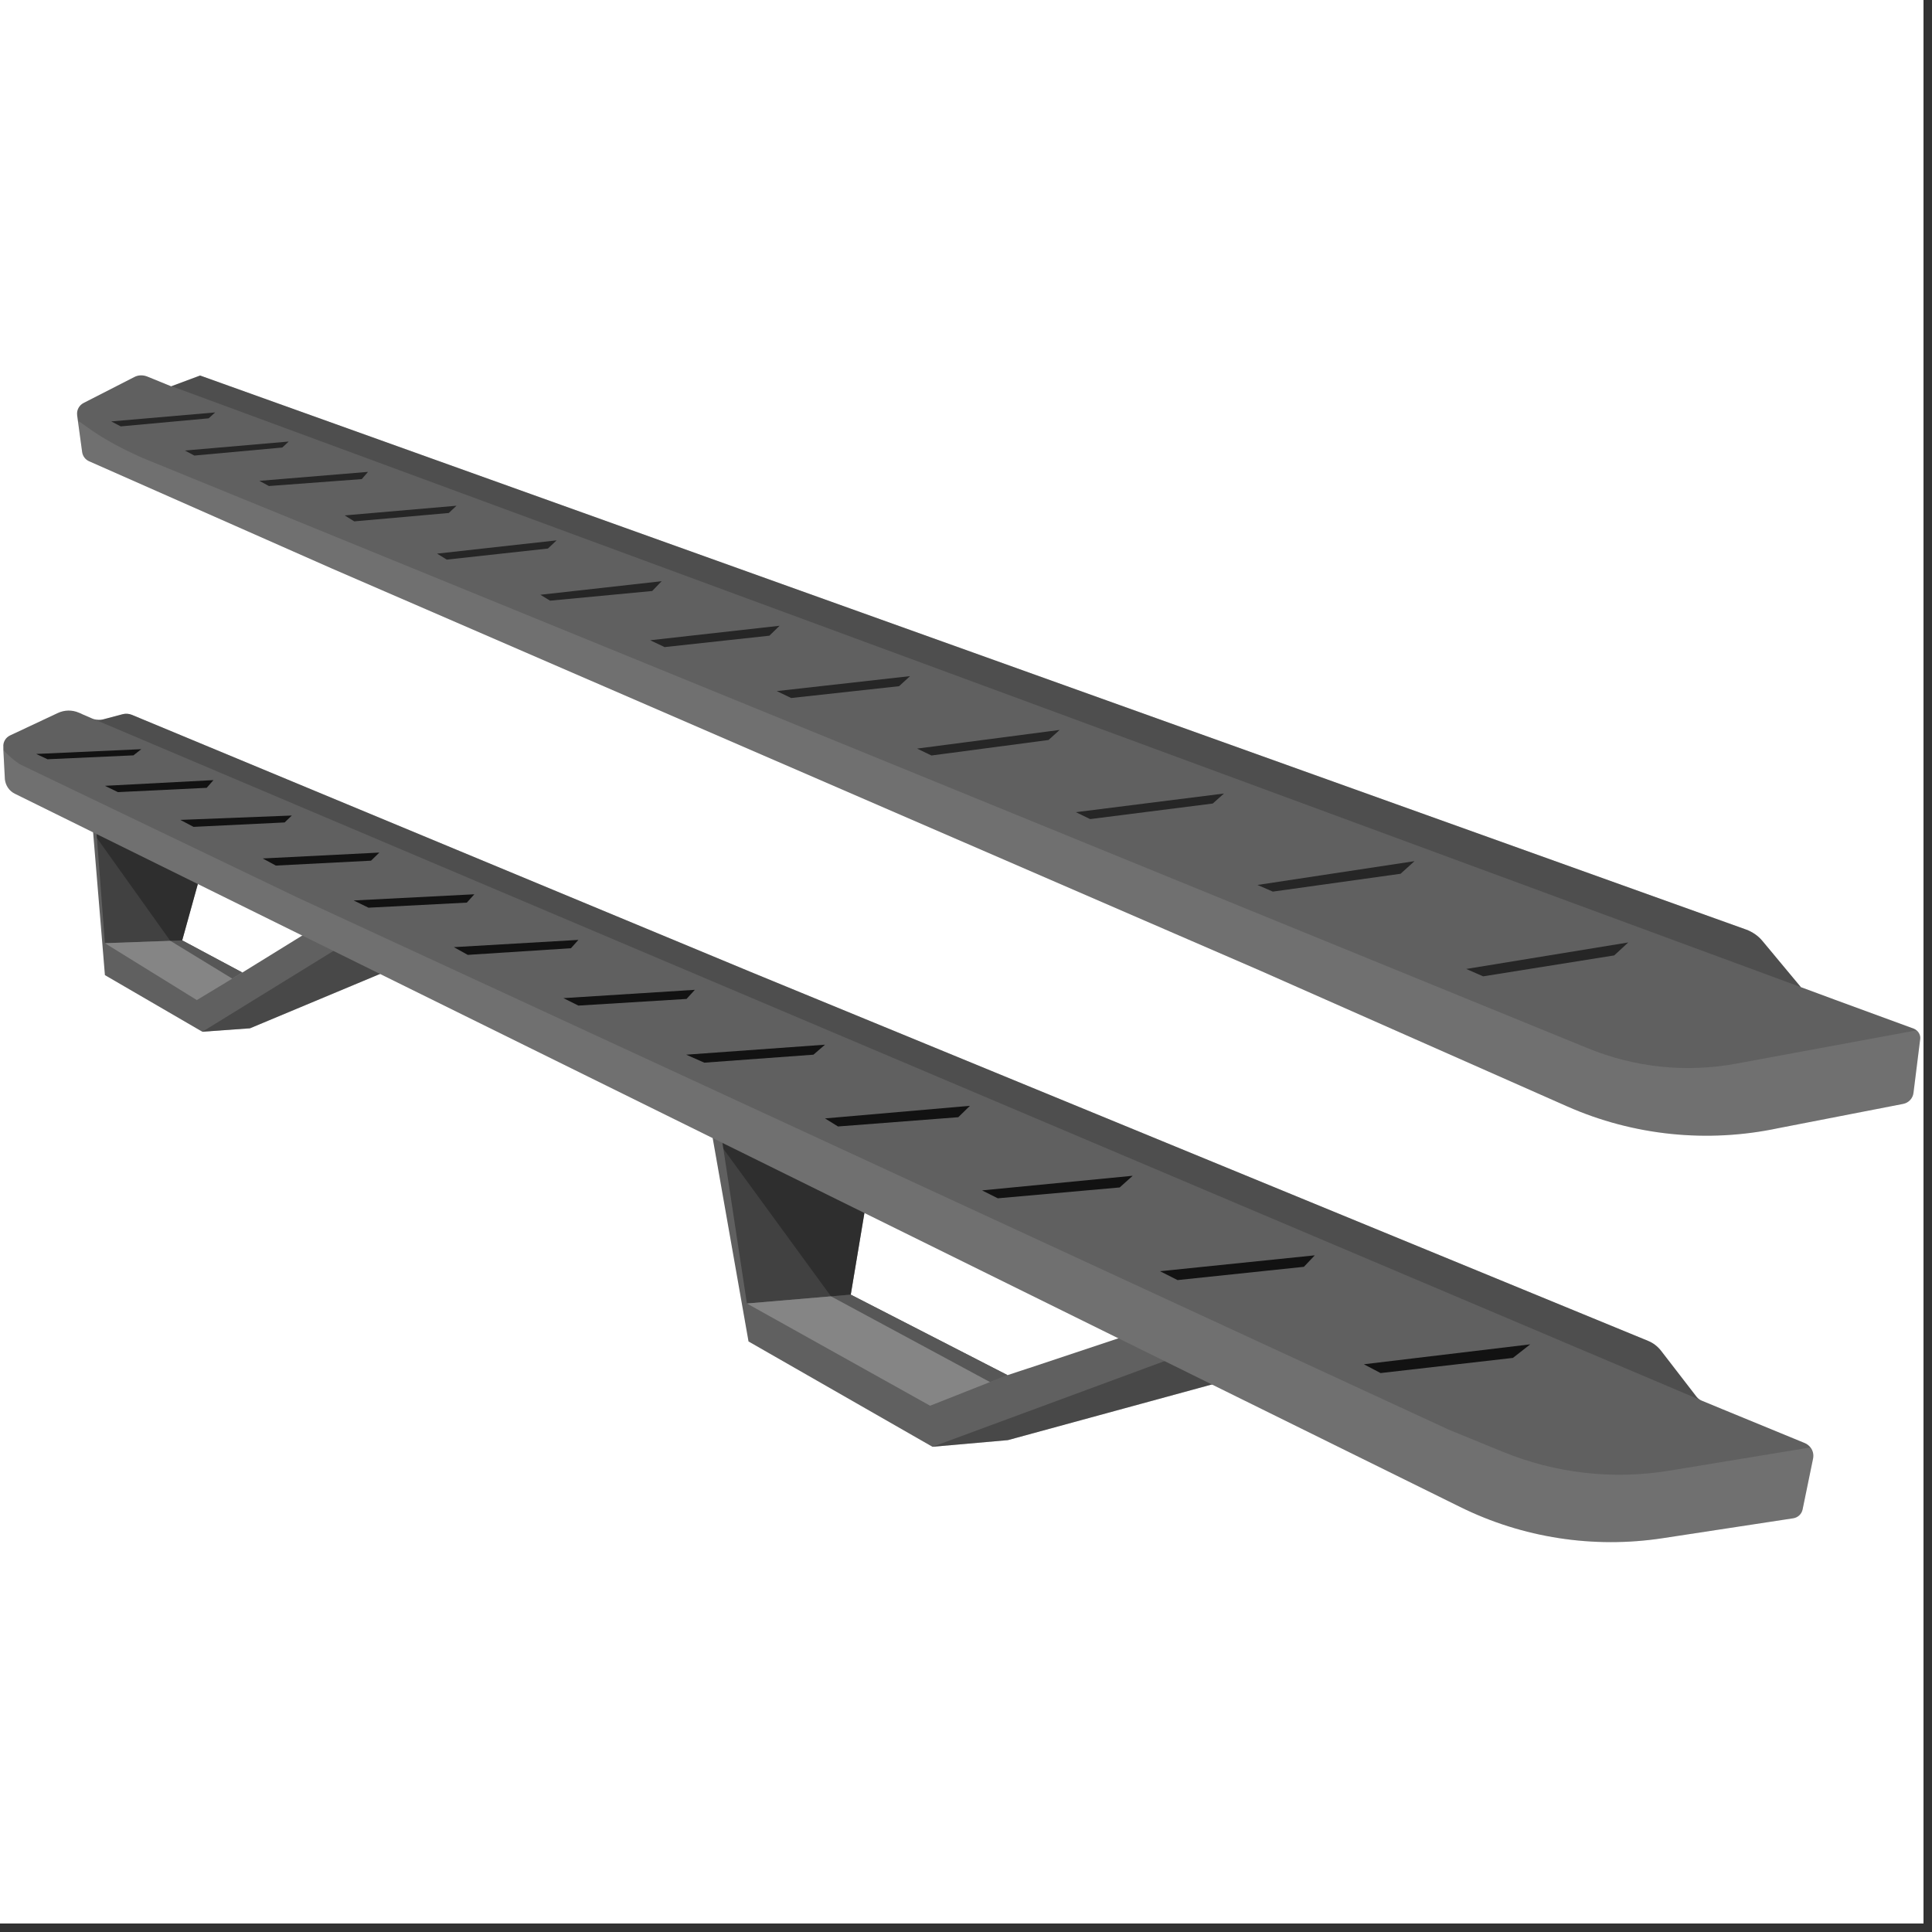
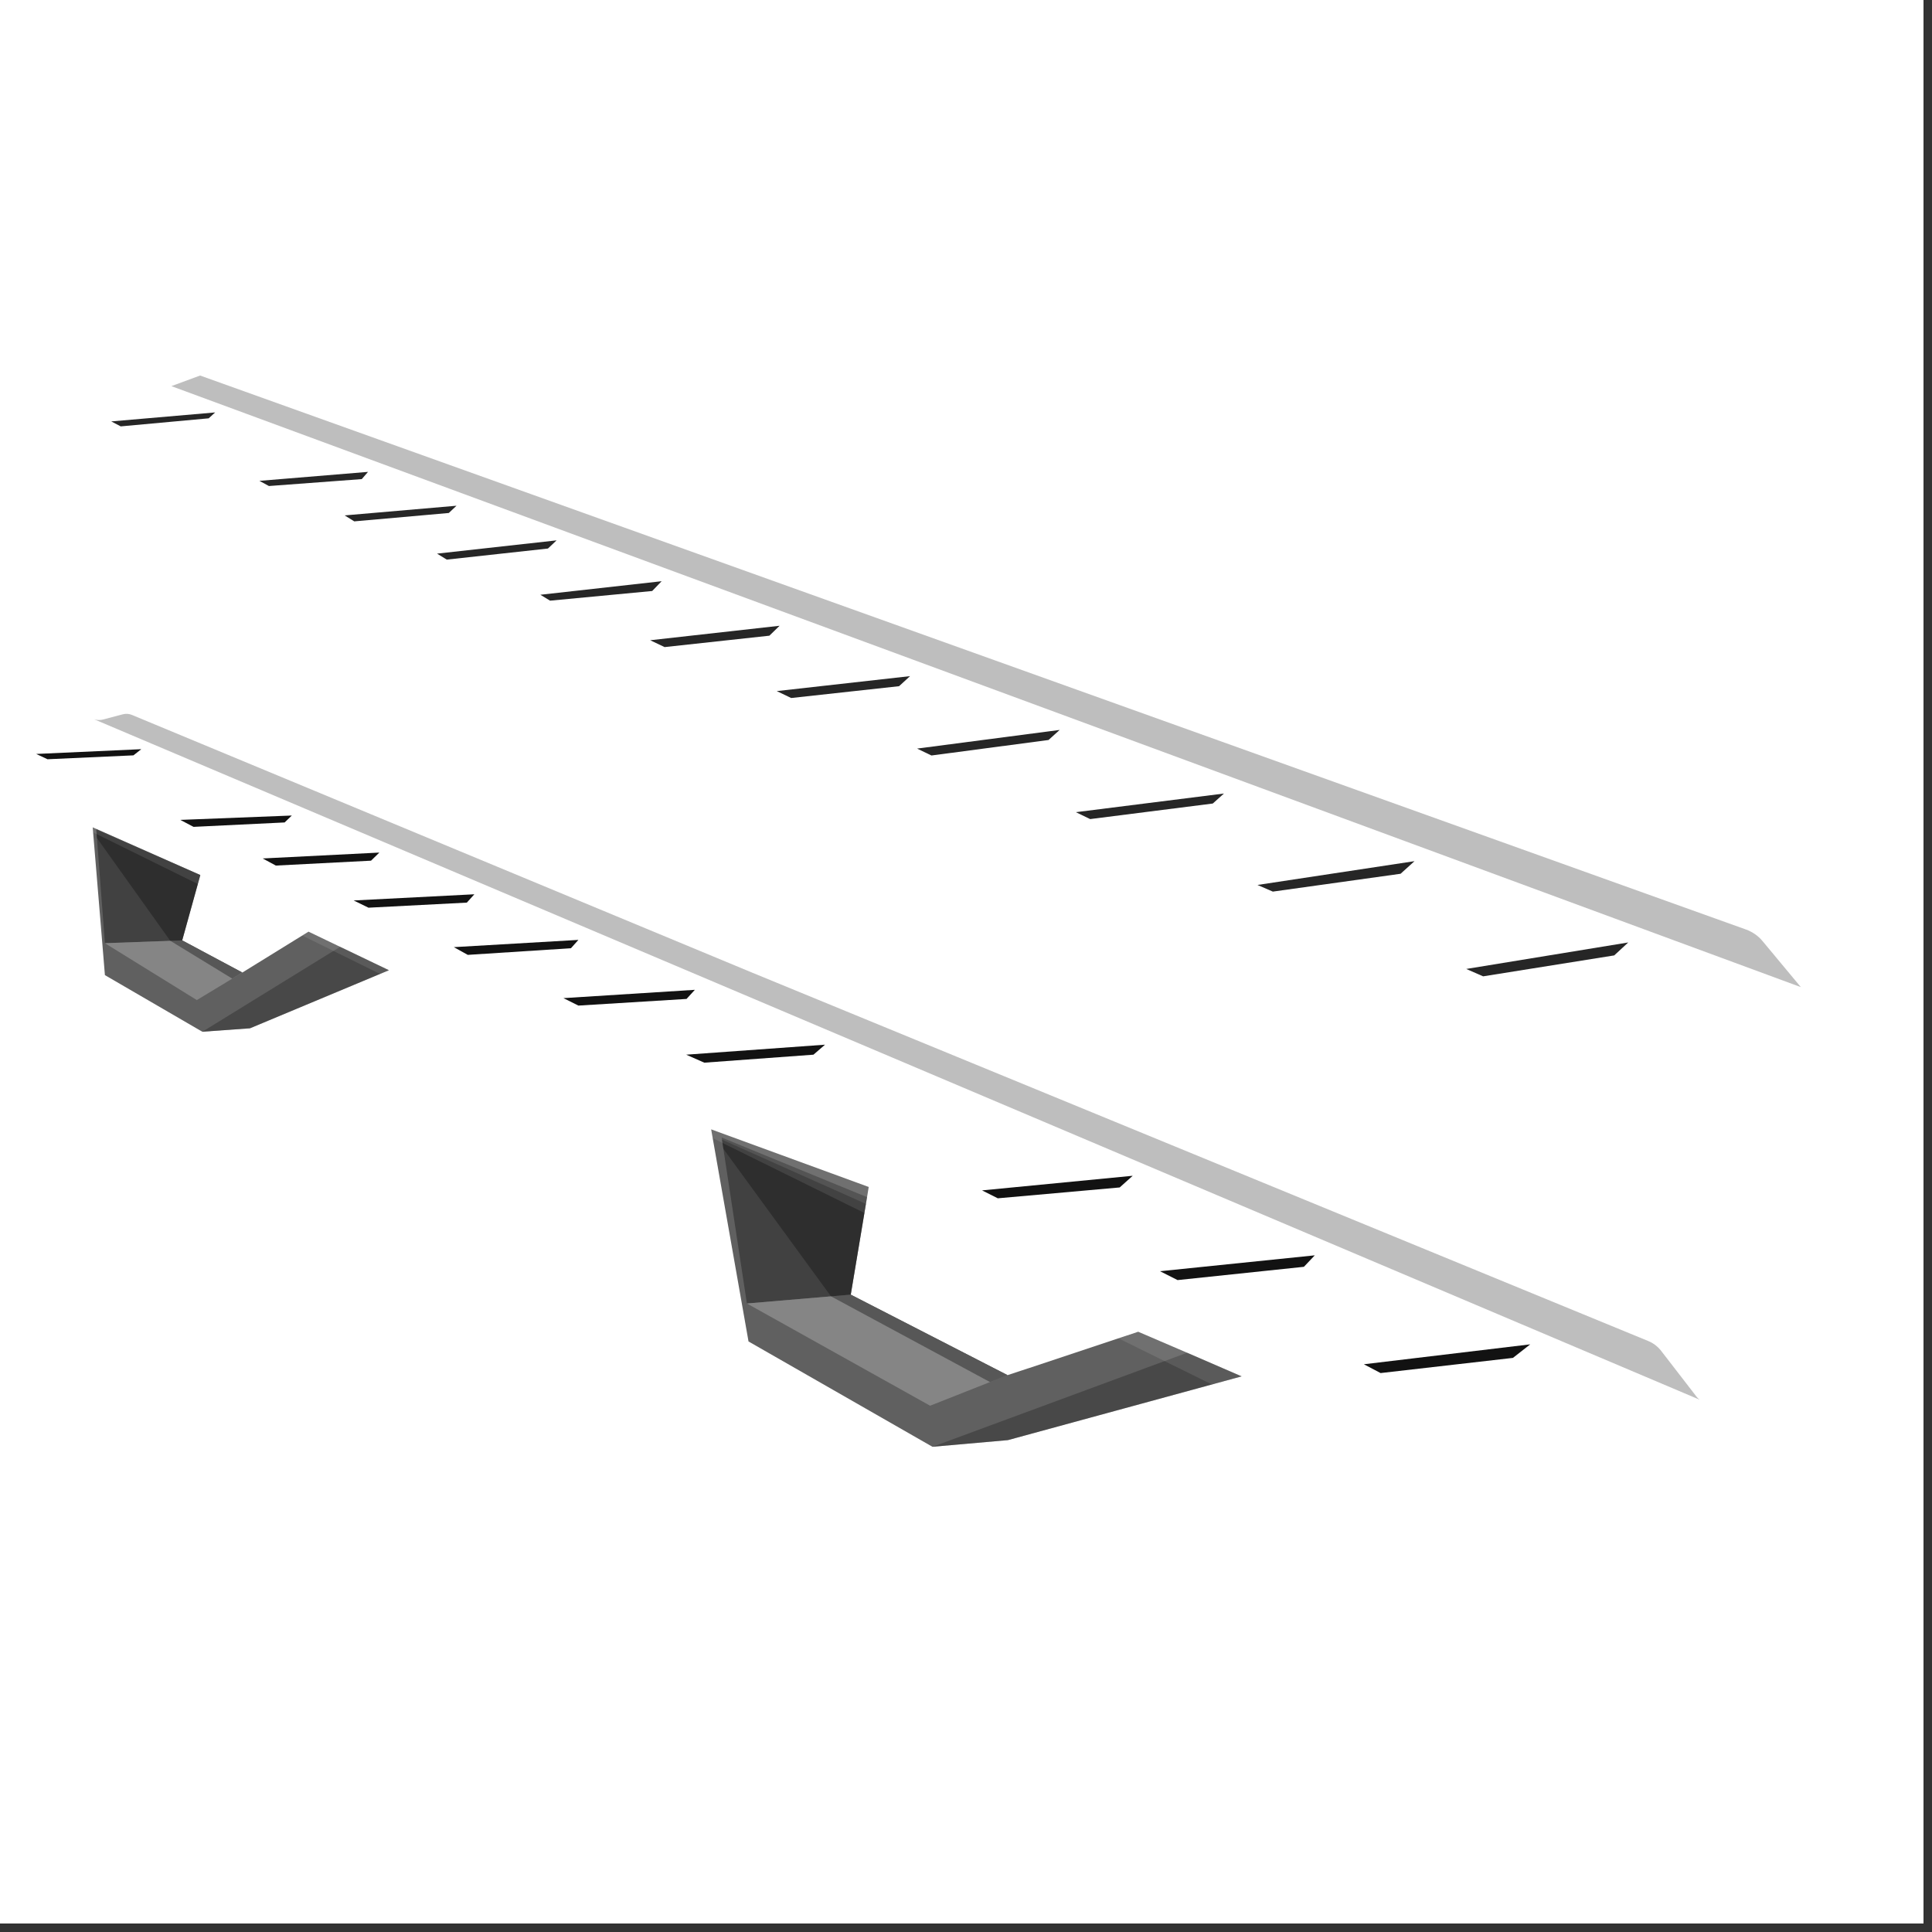
<svg xmlns="http://www.w3.org/2000/svg" width="150" zoomAndPan="magnify" viewBox="0 0 112.5 112.5" height="150" preserveAspectRatio="xMidYMid meet" version="1.0">
  <rect x="0" y="0" width="112.5" height="112.5" fill="#333333" stroke="none" />
  <defs>
    <clipPath id="dd6ee3d31d">
      <path d="M 0 0 L 112.004 0 L 112.004 112.004 L 0 112.004 Z M 0 0 " clip-rule="nonzero" />
    </clipPath>
    <clipPath id="1b76393ecf">
-       <path d="M 4 21.855 L 112 21.855 L 112 67 L 4 67 Z M 4 21.855 " clip-rule="nonzero" />
-     </clipPath>
+       </clipPath>
    <clipPath id="47465464d3">
      <path d="M 9 21.855 L 105 21.855 L 105 58 L 9 58 Z M 9 21.855 " clip-rule="nonzero" />
    </clipPath>
    <clipPath id="37c660908a">
-       <path d="M 0 41 L 106 41 L 106 89.801 L 0 89.801 Z M 0 41 " clip-rule="nonzero" />
-     </clipPath>
+       </clipPath>
    <clipPath id="abf77f69e1">
      <path d="M 0 43 L 106 43 L 106 89.801 L 0 89.801 Z M 0 43 " clip-rule="nonzero" />
    </clipPath>
  </defs>
  <g clip-path="url(#dd6ee3d31d)">
    <path fill="#ffffff" d="M 0 0 L 112.004 0 L 112.004 112.004 L 0 112.004 Z M 0 0 " fill-opacity="1" fill-rule="nonzero" />
    <path fill="#ffffff" d="M 0 0 L 112.004 0 L 112.004 112.004 L 0 112.004 Z M 0 0 " fill-opacity="1" fill-rule="nonzero" />
  </g>
  <g clip-path="url(#1b76393ecf)">
    <path fill="#606060" d="M 111.812 60.512 L 111.422 63.637 C 111.383 63.961 111.137 64.219 110.816 64.281 L 103.543 65.695 C 99.414 66.57 95.113 66.129 91.258 64.426 L 73.324 56.496 L 19.293 33.09 L 5.18 26.855 C 4.969 26.758 4.82 26.562 4.785 26.332 L 4.492 24.184 C 4.492 24.184 4.492 24.172 4.492 24.164 C 4.457 23.879 4.605 23.602 4.867 23.465 L 7.816 21.957 C 8.047 21.832 8.32 21.828 8.566 21.922 L 9.762 22.41 L 9.965 22.492 L 9.98 22.492 C 9.98 22.492 11.652 21.867 11.652 21.867 L 101.668 54.125 C 102.043 54.262 102.383 54.492 102.637 54.805 L 104.863 57.48 C 104.863 57.48 106.871 58.223 106.871 58.223 L 111.438 59.898 C 111.496 59.922 111.551 59.953 111.602 59.996 C 111.75 60.117 111.84 60.316 111.812 60.512 Z M 111.812 60.512 " fill-opacity="1" fill-rule="nonzero" />
  </g>
  <g clip-path="url(#47465464d3)">
    <path fill="#262626" d="M 104.863 57.48 L 9.98 22.484 L 11.652 21.867 L 101.668 54.125 C 102.043 54.262 102.383 54.492 102.637 54.805 Z M 104.863 57.48 " fill-opacity="0.3" fill-rule="nonzero" />
  </g>
  <path fill="#ffffff" d="M 111.812 60.512 L 111.422 63.637 C 111.383 63.961 111.137 64.219 110.816 64.281 L 103.543 65.695 C 99.414 66.57 95.113 66.129 91.258 64.426 L 73.324 56.496 L 19.293 33.09 L 5.18 26.855 C 4.969 26.758 4.82 26.562 4.785 26.332 L 4.547 24.559 C 4.586 24.375 5.391 25.387 8.32 26.672 L 92.43 61.027 C 95.184 62.164 98.199 62.477 101.129 61.93 L 111.602 59.996 C 111.75 60.117 111.84 60.316 111.812 60.512 Z M 111.812 60.512 " fill-opacity="0.1" fill-rule="nonzero" />
  <path fill="#262626" d="M 6.477 24.539 L 7.031 24.828 L 12.152 24.359 L 12.527 24.016 Z M 6.477 24.539 " fill-opacity="1" fill-rule="nonzero" />
-   <path fill="#262626" d="M 10.766 26.234 L 11.316 26.527 L 16.438 26.059 L 16.812 25.711 Z M 10.766 26.234 " fill-opacity="1" fill-rule="nonzero" />
  <path fill="#262626" d="M 15.105 28 L 15.66 28.301 L 21.066 27.898 L 21.43 27.477 Z M 15.105 28 " fill-opacity="1" fill-rule="nonzero" />
  <path fill="#262626" d="M 20.07 30.012 L 20.629 30.359 L 26.133 29.871 L 26.582 29.449 Z M 20.07 30.012 " fill-opacity="1" fill-rule="nonzero" />
  <path fill="#262626" d="M 25.449 32.238 L 26.016 32.586 L 31.906 31.941 L 32.41 31.465 Z M 25.449 32.238 " fill-opacity="1" fill-rule="nonzero" />
  <path fill="#262626" d="M 31.465 34.633 L 32.031 34.977 L 37.977 34.414 L 38.527 33.844 Z M 31.465 34.633 " fill-opacity="1" fill-rule="nonzero" />
  <path fill="#262626" d="M 37.859 37.281 L 38.699 37.68 L 44.801 37.016 L 45.395 36.438 Z M 37.859 37.281 " fill-opacity="1" fill-rule="nonzero" />
  <path fill="#262626" d="M 45.23 40.242 L 46.07 40.645 L 52.352 39.957 L 52.992 39.371 Z M 45.23 40.242 " fill-opacity="1" fill-rule="nonzero" />
  <path fill="#262626" d="M 53.402 43.59 L 54.238 43.992 L 61.055 43.09 L 61.703 42.504 Z M 53.402 43.59 " fill-opacity="1" fill-rule="nonzero" />
  <path fill="#262626" d="M 62.648 47.293 L 63.48 47.695 L 70.621 46.789 L 71.27 46.207 Z M 62.648 47.293 " fill-opacity="1" fill-rule="nonzero" />
  <path fill="#262626" d="M 73.223 51.531 L 74.117 51.918 L 81.555 50.879 L 82.367 50.145 Z M 73.223 51.531 " fill-opacity="1" fill-rule="nonzero" />
  <path fill="#262626" d="M 85.379 56.422 L 86.363 56.852 L 93.996 55.633 L 94.812 54.879 Z M 85.379 56.422 " fill-opacity="1" fill-rule="nonzero" />
  <path fill="#606060" d="M 72.301 80.145 L 58.688 83.859 L 54.297 84.246 L 43.586 78.113 L 41.41 65.762 L 50.586 69.117 L 50.488 69.711 L 50.422 70.102 L 49.539 75.387 L 58.668 80.074 L 59.875 79.676 L 59.883 79.676 L 66.277 77.547 L 69.125 78.77 Z M 72.301 80.145 " fill-opacity="1" fill-rule="nonzero" />
  <path fill="#121212" d="M 50.488 69.711 L 49.539 75.387 L 43.492 75.902 L 42.023 66.238 Z M 50.488 69.711 " fill-opacity="0.4" fill-rule="nonzero" />
  <path fill="#858585" d="M 58.668 80.074 L 54.16 81.855 L 43.492 75.902 L 49.539 75.387 Z M 58.668 80.074 " fill-opacity="1" fill-rule="nonzero" />
  <path fill="#121212" d="M 72.301 80.145 L 58.688 83.859 L 54.297 84.246 L 69.125 78.77 Z M 72.301 80.145 " fill-opacity="0.3" fill-rule="nonzero" />
  <path fill="#121212" d="M 57.648 80.477 L 48.387 75.484 L 42.125 66.902 L 42.039 66.359 L 50.422 70.102 L 49.539 75.387 L 58.668 80.074 Z M 57.648 80.477 " fill-opacity="0.4" fill-rule="nonzero" />
  <path fill="#606060" d="M 22.648 56.496 L 14.555 59.879 L 11.781 60.078 L 6.109 56.781 L 5.957 54.93 L 5.398 48.176 L 5.875 48.387 L 11.664 50.953 L 10.609 54.758 L 14.102 56.625 L 14.109 56.633 L 15.012 56.074 L 15.02 56.07 L 17.965 54.25 L 19.805 55.133 Z M 22.648 56.496 " fill-opacity="1" fill-rule="nonzero" />
  <path fill="#121212" d="M 11.664 50.953 L 10.609 54.758 L 6.109 54.922 L 5.605 48.27 Z M 11.664 50.953 " fill-opacity="0.4" fill-rule="nonzero" />
  <path fill="#858585" d="M 14.109 56.633 L 11.461 58.234 L 6.109 54.922 L 10.609 54.758 L 14.027 56.586 " fill-opacity="1" fill-rule="nonzero" />
  <path fill="#121212" d="M 22.648 56.496 L 14.555 59.879 L 11.781 60.078 L 19.805 55.133 Z M 22.648 56.496 " fill-opacity="0.3" fill-rule="nonzero" />
  <path fill="#121212" d="M 14.102 56.625 L 13.523 56.984 L 9.91 54.777 L 5.645 48.801 L 5.609 48.305 L 11.664 50.953 L 10.609 54.758 Z M 14.102 56.625 " fill-opacity="0.4" fill-rule="nonzero" />
  <g clip-path="url(#37c660908a)">
    <path fill="#606060" d="M 105.574 84.938 L 104.965 87.895 C 104.91 88.164 104.691 88.367 104.418 88.41 L 96.812 89.57 C 92.785 90.184 88.668 89.551 85.023 87.75 L 0.867 46.219 C 0.539 46.059 0.328 45.746 0.285 45.383 L 0.195 43.664 L 0.195 43.496 C 0.168 43.211 0.332 42.945 0.586 42.824 L 3.363 41.52 C 3.754 41.336 4.199 41.328 4.594 41.5 L 4.738 41.559 L 4.758 41.574 L 5.371 41.84 C 5.406 41.852 5.445 41.867 5.48 41.879 C 5.652 41.926 5.836 41.934 6.008 41.887 L 7.141 41.586 C 7.316 41.539 7.508 41.555 7.672 41.621 L 43.738 56.605 L 95.969 78.078 C 96.262 78.199 96.512 78.391 96.711 78.641 L 98.793 81.34 C 98.836 81.395 98.891 81.445 98.949 81.48 C 98.992 81.508 99.031 81.535 99.082 81.555 L 100.328 82.07 L 105.086 84.027 C 105.223 84.082 105.332 84.172 105.422 84.281 C 105.566 84.465 105.621 84.695 105.574 84.934 Z M 105.574 84.938 " fill-opacity="1" fill-rule="nonzero" />
  </g>
  <g clip-path="url(#abf77f69e1)">
    <path fill="#ffffff" d="M 105.574 84.938 L 104.965 87.895 C 104.91 88.164 104.691 88.367 104.418 88.41 L 96.812 89.57 C 92.785 90.184 88.668 89.551 85.023 87.75 L 0.867 46.219 C 0.539 46.059 0.328 45.746 0.285 45.383 L 0.195 43.664 C 0.621 44.168 1.168 44.508 1.168 44.508 L 17.312 52.258 L 84.355 83.246 L 87.523 84.543 C 90.582 85.793 93.934 86.176 97.195 85.637 L 105.414 84.285 C 105.559 84.469 105.613 84.699 105.566 84.938 Z M 105.574 84.938 " fill-opacity="0.1" fill-rule="nonzero" />
  </g>
  <path fill="#121212" d="M 2.109 43.902 L 2.766 44.211 L 7.77 43.984 L 8.227 43.625 Z M 2.109 43.902 " fill-opacity="1" fill-rule="nonzero" />
-   <path fill="#121212" d="M 6.109 45.758 L 6.867 46.125 L 12.035 45.875 L 12.43 45.426 Z M 6.109 45.758 " fill-opacity="1" fill-rule="nonzero" />
  <path fill="#121212" d="M 10.5 47.742 L 11.27 48.148 L 16.574 47.891 L 16.992 47.488 Z M 10.5 47.742 " fill-opacity="1" fill-rule="nonzero" />
  <path fill="#121212" d="M 15.297 49.988 L 16.062 50.402 L 21.605 50.117 L 22.09 49.645 Z M 15.297 49.988 " fill-opacity="1" fill-rule="nonzero" />
  <path fill="#121212" d="M 20.594 52.434 L 21.457 52.855 L 27.184 52.559 L 27.621 52.074 Z M 20.594 52.434 " fill-opacity="1" fill-rule="nonzero" />
  <path fill="#121212" d="M 26.426 55.152 L 27.238 55.602 L 33.246 55.215 L 33.68 54.73 Z M 26.426 55.152 " fill-opacity="1" fill-rule="nonzero" />
  <path fill="#121212" d="M 32.809 58.121 L 33.68 58.555 L 39.977 58.168 L 40.461 57.637 Z M 32.809 58.121 " fill-opacity="1" fill-rule="nonzero" />
  <path fill="#121212" d="M 39.957 61.414 L 41.012 61.879 L 47.367 61.414 L 48.039 60.832 Z M 39.957 61.414 " fill-opacity="1" fill-rule="nonzero" />
-   <path fill="#121212" d="M 48.039 65.125 L 48.797 65.594 L 55.801 65.055 L 56.48 64.391 Z M 48.039 65.125 " fill-opacity="1" fill-rule="nonzero" />
  <path fill="#121212" d="M 57.184 69.316 L 58.102 69.777 L 65.199 69.145 L 65.957 68.465 Z M 57.184 69.316 " fill-opacity="1" fill-rule="nonzero" />
  <path fill="#121212" d="M 67.547 74.023 L 68.57 74.539 L 75.926 73.766 L 76.559 73.098 Z M 67.547 74.023 " fill-opacity="1" fill-rule="nonzero" />
  <path fill="#121212" d="M 79.418 79.441 L 80.391 79.953 L 88.098 79.07 L 89.105 78.281 Z M 79.418 79.441 " fill-opacity="1" fill-rule="nonzero" />
  <path fill="#262626" d="M 98.949 81.496 L 5.488 41.887 C 5.66 41.934 5.844 41.941 6.012 41.895 L 7.148 41.594 C 7.324 41.547 7.516 41.559 7.68 41.629 L 43.742 56.613 L 95.973 78.086 C 96.27 78.207 96.52 78.398 96.719 78.648 L 98.801 81.344 C 98.84 81.398 98.895 81.453 98.957 81.488 Z M 98.949 81.496 " fill-opacity="0.3" fill-rule="nonzero" />
</svg>